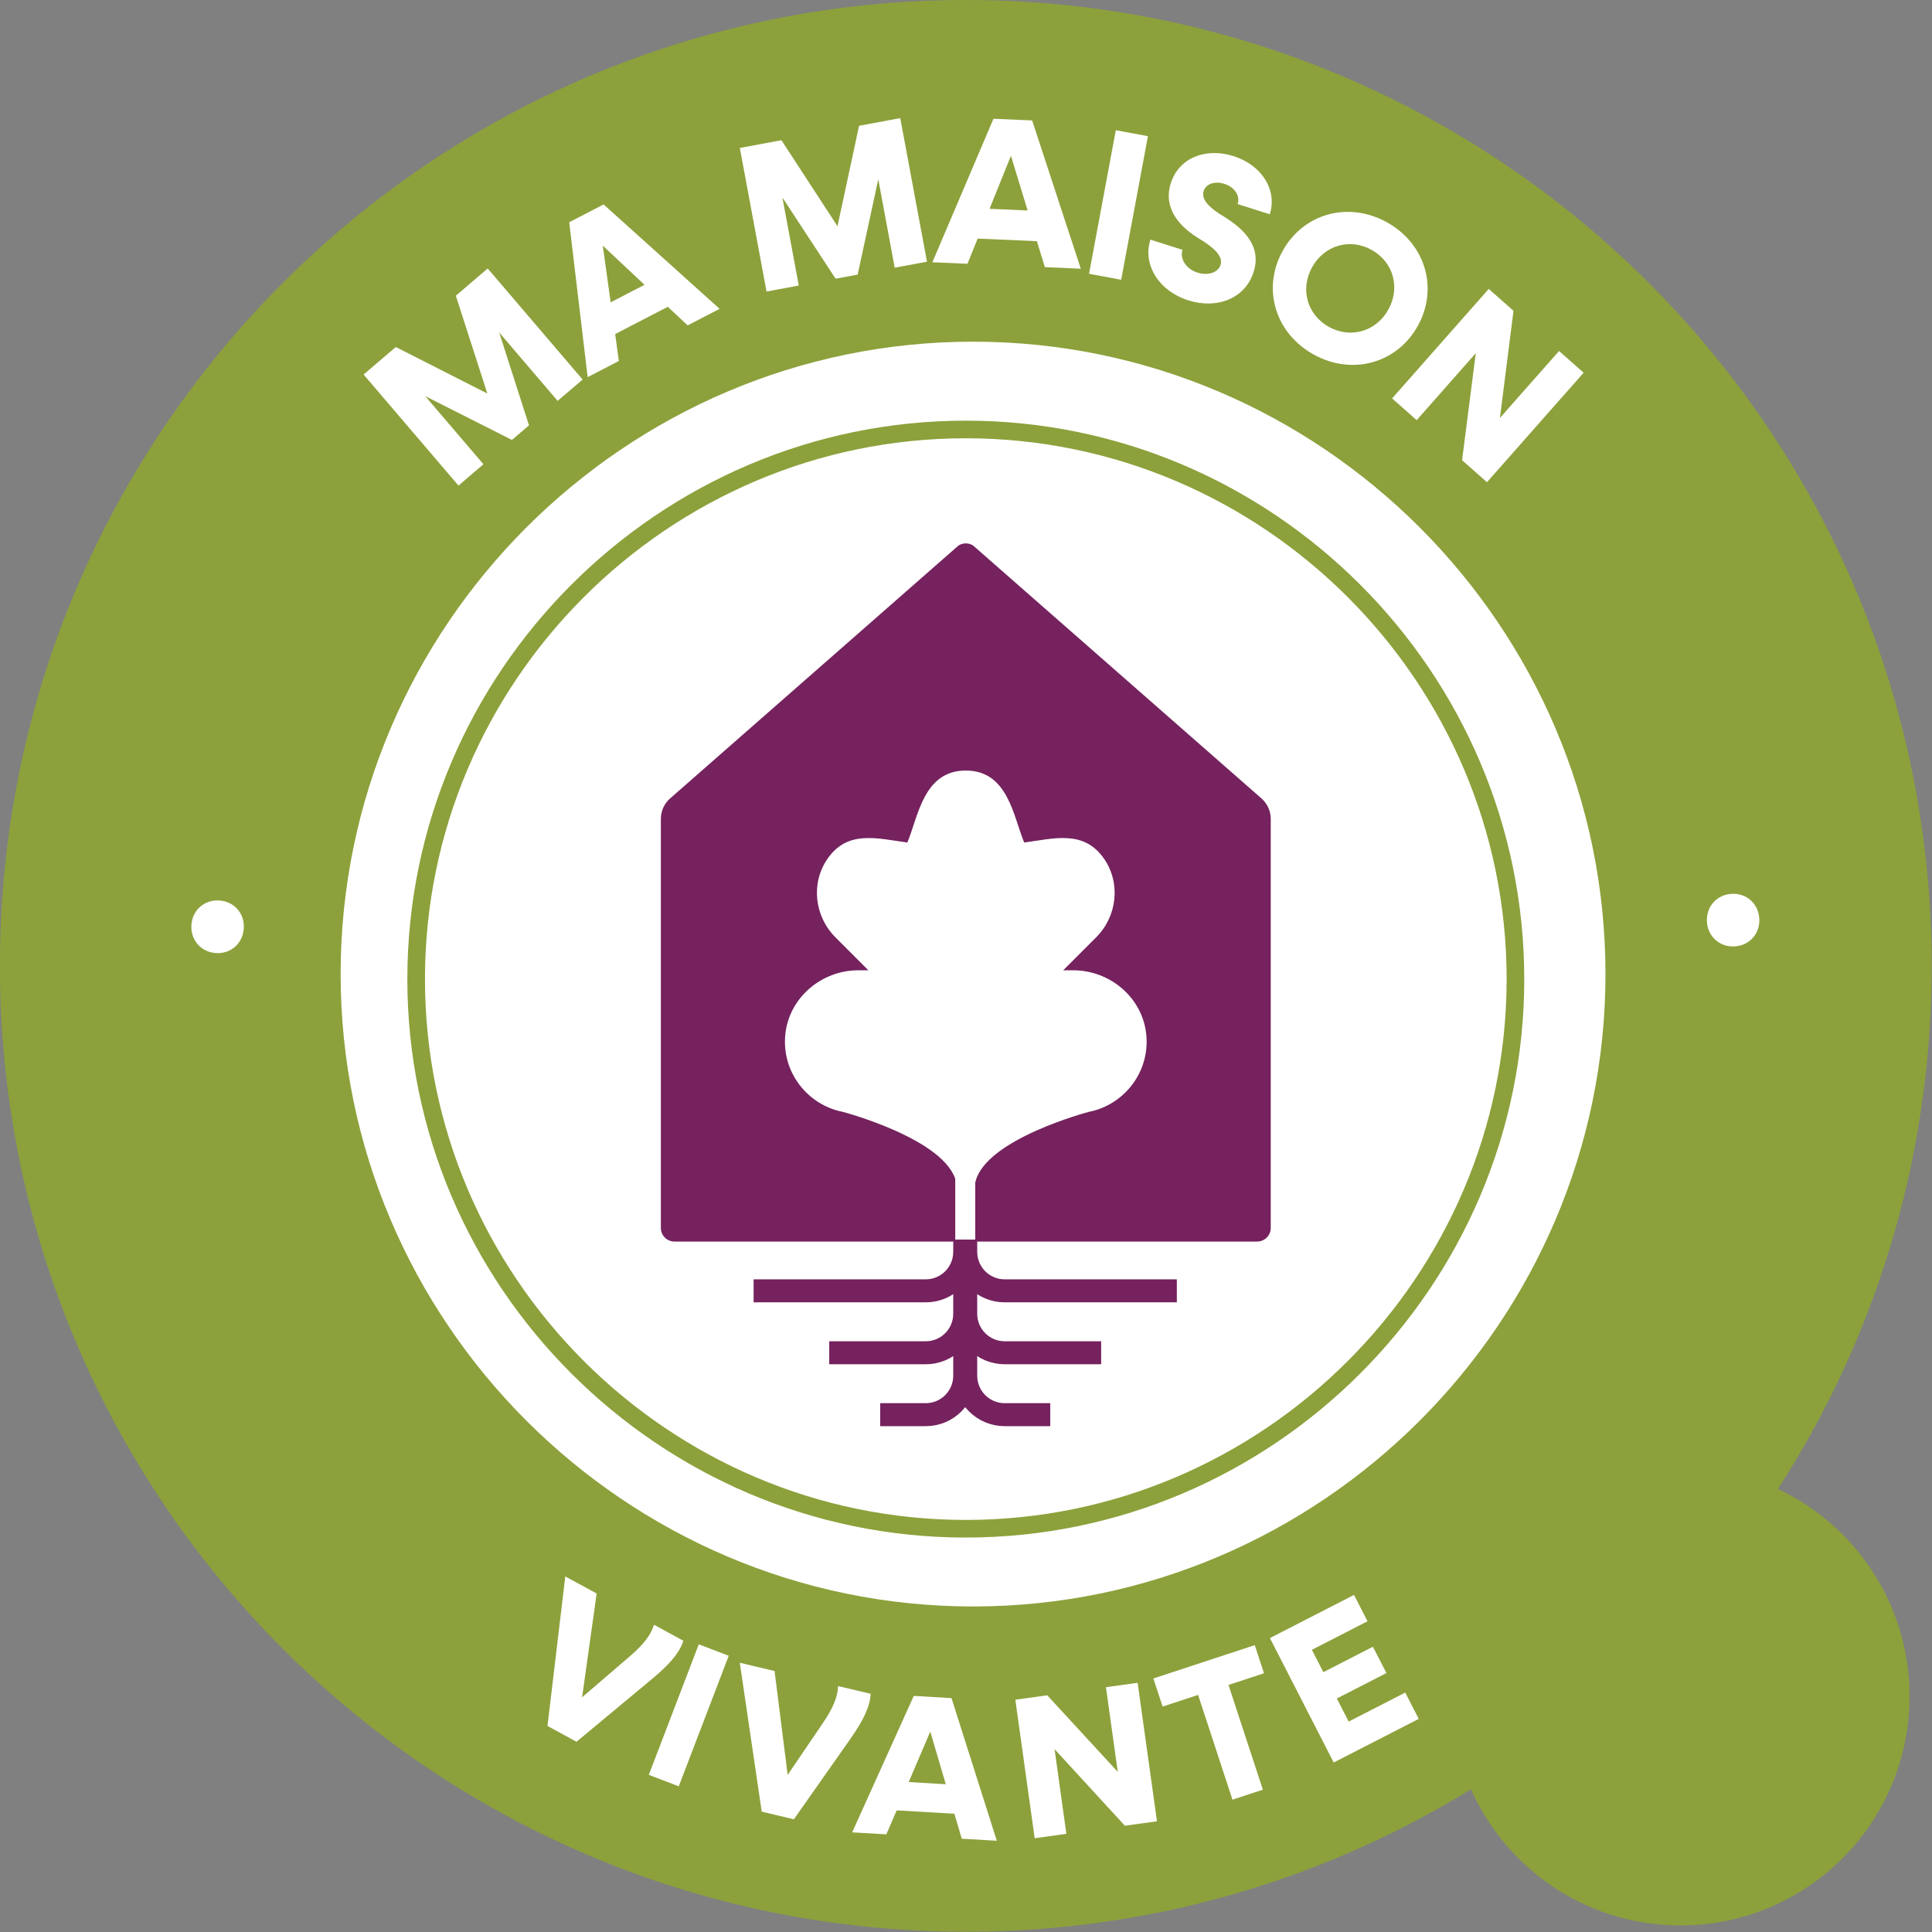
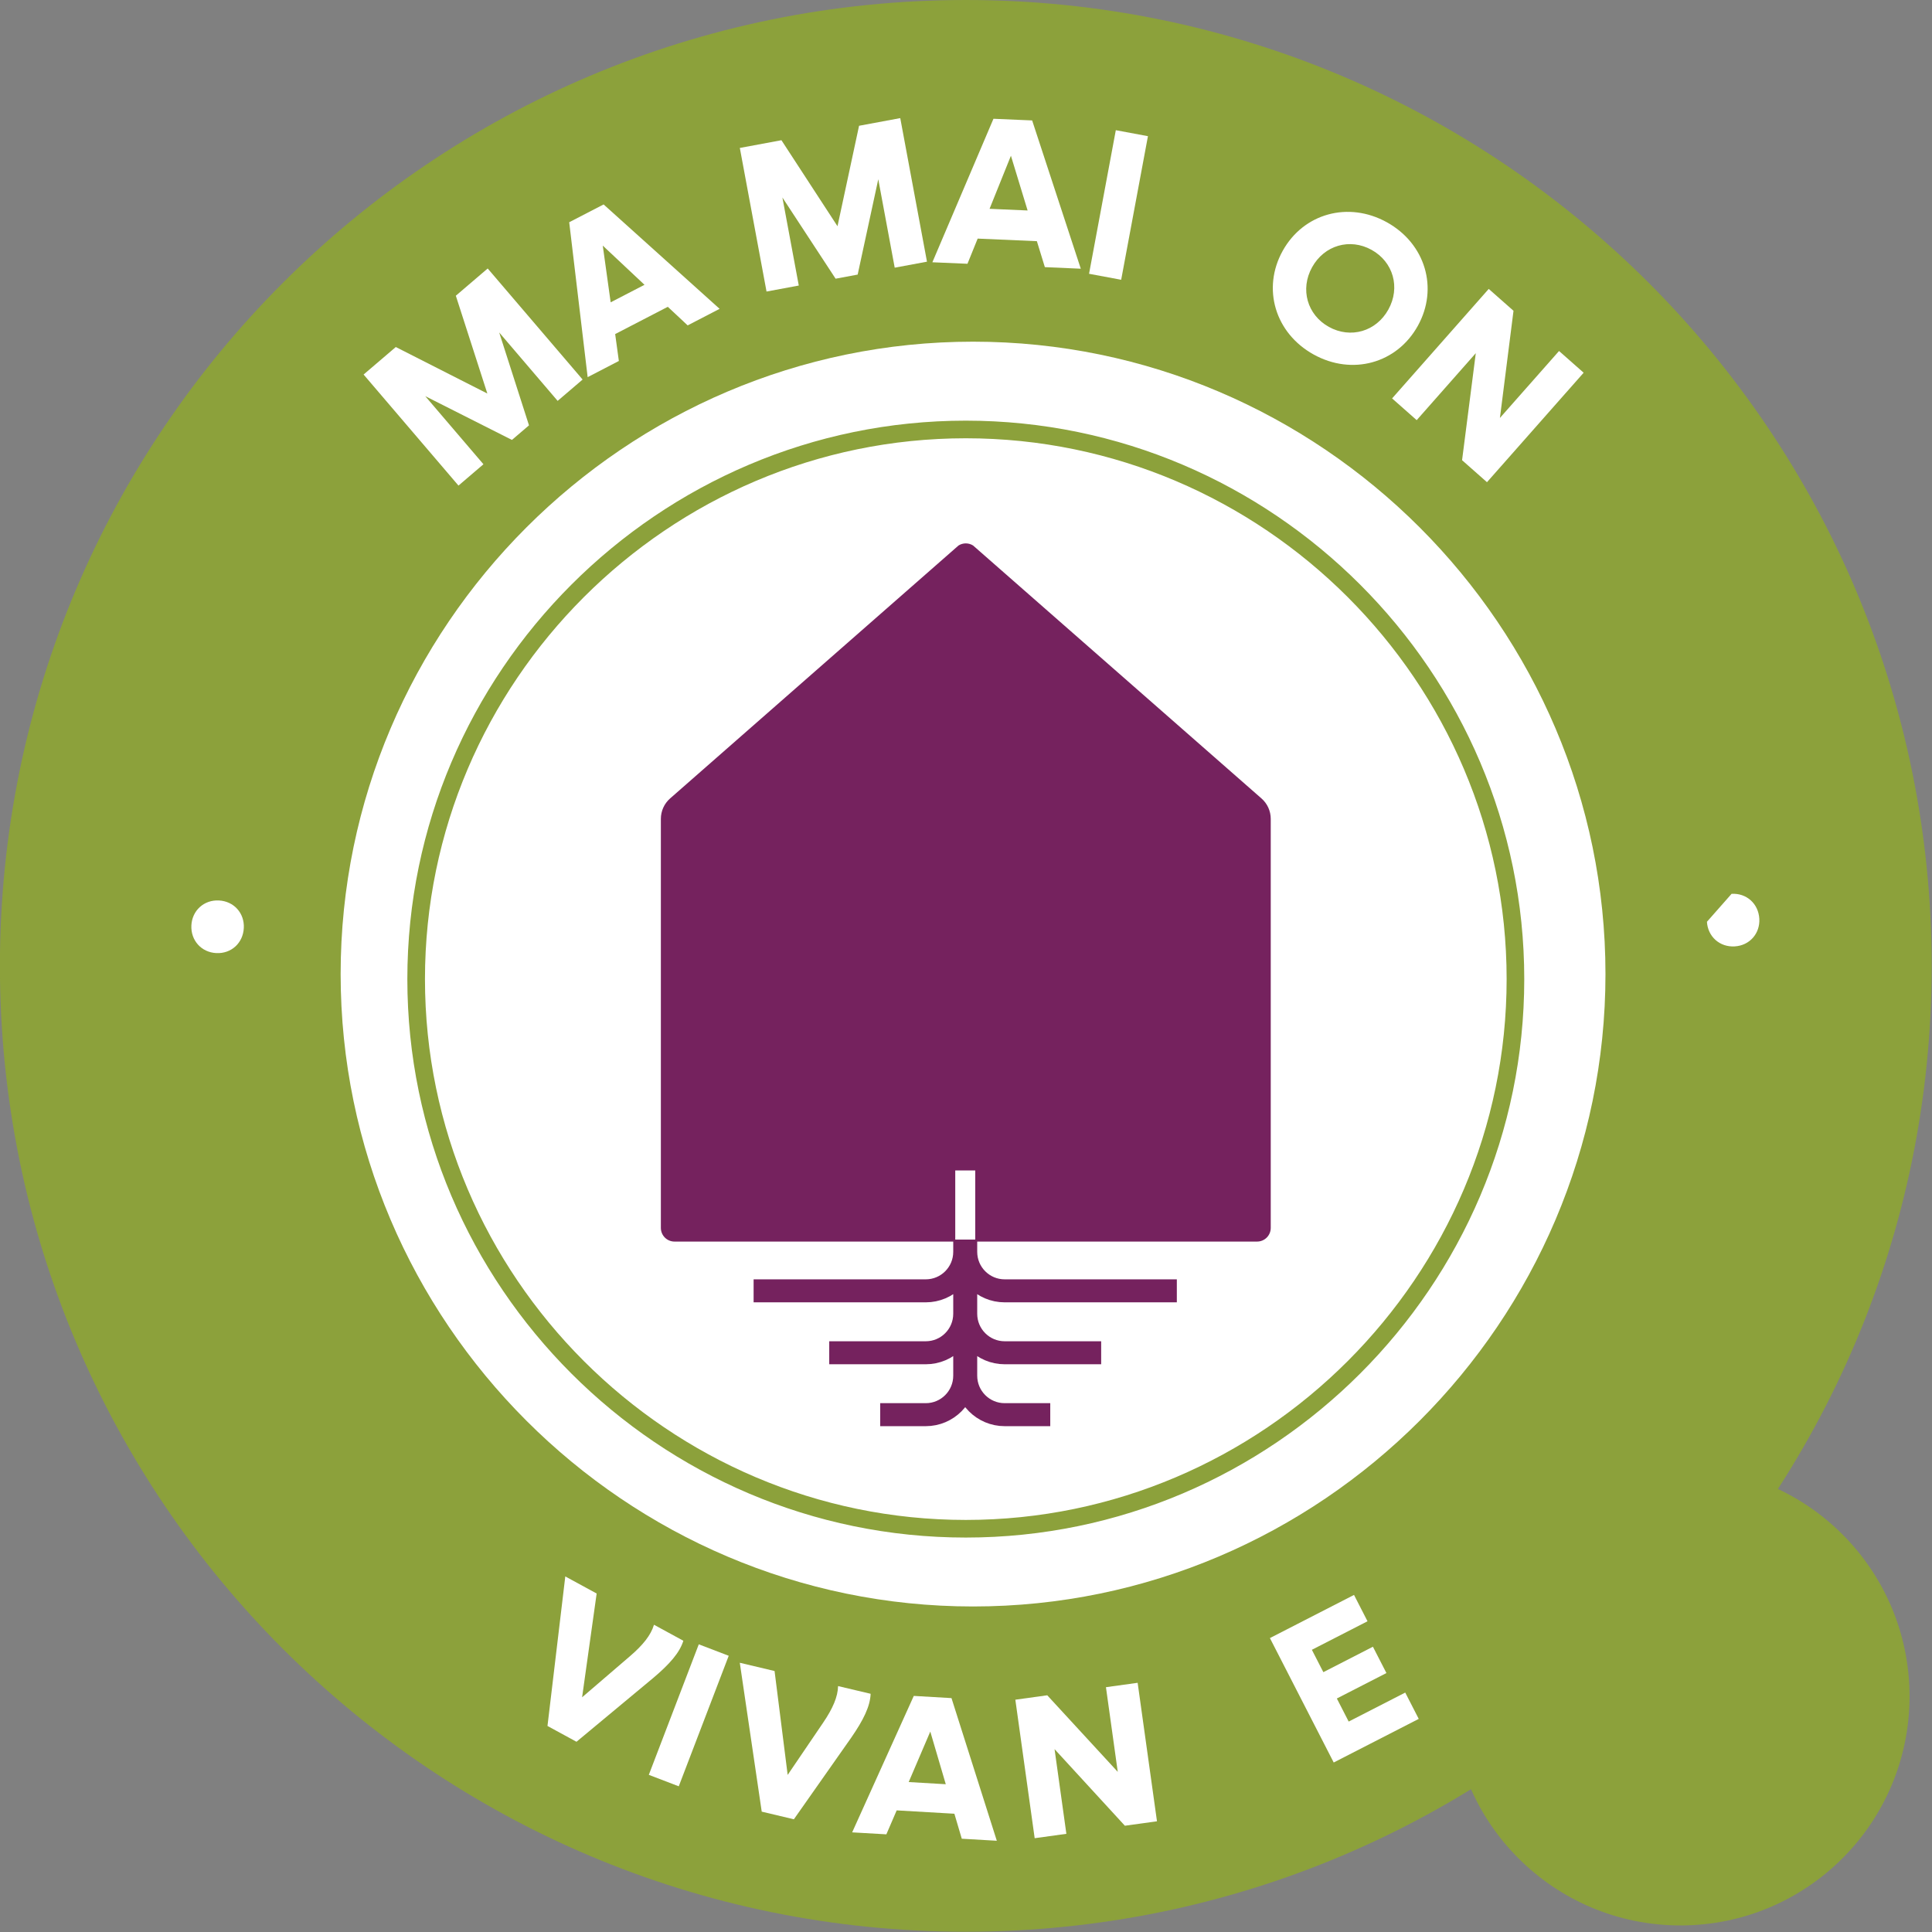
<svg xmlns="http://www.w3.org/2000/svg" width="100%" height="100%" viewBox="0 0 1419 1419" version="1.1" xml:space="preserve" style="fill-rule:evenodd;clip-rule:evenodd;stroke-miterlimit:10;">
  <rect x="0" y="0" width="1419" height="1419" fill="#808080" stroke="none" />
  <g transform="matrix(0,-5.556,-5.556,0,709.342,-0.008)">
    <path d="M-127.682,-127.685C-198.198,-127.685 -255.365,-70.521 -255.365,-0.003C-255.365,70.513 -198.198,127.682 -127.682,127.682C-57.164,127.682 -0.002,70.513 -0.002,-0.003C-0.002,-70.521 -57.164,-127.685 -127.682,-127.685" style="fill:rgb(140,161,59);fill-rule:nonzero;" />
  </g>
  <g transform="matrix(0,-5.556,-5.556,0,1234.26,1077.67)">
    <path d="M-30.284,-30.281C-47.008,-30.281 -60.566,-16.718 -60.566,0.003C-60.566,16.727 -47.008,30.284 -30.284,30.284C-13.557,30.284 0.001,16.727 0.001,0.003C0.001,-16.718 -13.557,-30.281 -30.284,-30.281" style="fill:rgb(140,161,59);fill-rule:nonzero;" />
  </g>
  <g transform="matrix(5.556,0,0,5.556,714.676,250.947)">
    <path d="M0,167.2C-45.981,167.2 -83.601,129.581 -83.601,83.598C-83.601,37.618 -45.981,0 0,0C45.984,0 83.603,37.618 83.603,83.598C83.603,129.581 45.984,167.2 0,167.2" style="fill:white;fill-rule:nonzero;" />
  </g>
  <g transform="matrix(5.556,0,0,5.556,709.343,333.12)">
    <path d="M0,145.32C-39.959,145.32 -72.658,112.627 -72.658,72.66C-72.658,32.693 -39.959,0 0,0C39.964,0 72.662,32.693 72.662,72.66C72.662,112.627 39.964,145.32 0,145.32" style="fill:white;fill-rule:nonzero;" />
  </g>
  <g transform="matrix(5.556,0,0,5.556,709.343,315.428)">
    <path d="M0,145.319C-39.959,145.319 -72.658,112.626 -72.658,72.657C-72.658,32.693 -39.959,0 0,0C39.964,0 72.662,32.693 72.662,72.657C72.662,112.626 39.964,145.319 0,145.319Z" style="fill:none;fill-rule:nonzero;stroke:rgb(140,161,59);stroke-width:2.33px;" />
  </g>
  <g transform="matrix(5.556,0,0,5.556,714.706,909.83)">
    <path d="M0,-91.644C-0.587,-92.016 -1.342,-92.016 -1.927,-91.644L-40.054,-58.206C-40.831,-57.524 -41.274,-56.54 -41.274,-55.506L-41.274,-1.432C-41.274,-0.437 -40.469,0.372 -39.474,0.372L37.546,0.372C38.542,0.372 39.348,-0.437 39.348,-1.432L39.348,-55.506C39.348,-56.54 38.904,-57.524 38.124,-58.206L0,-91.644Z" style="fill:rgb(117,34,94);fill-rule:nonzero;" />
  </g>
  <g transform="matrix(5.556,0,0,5.556,841.939,678.764)">
-     <path d="M0,14.65C-0.461,9.748 -4.762,6.097 -9.685,6.097L-10.985,6.097L-6.633,1.743C-3.866,-1.022 -3.356,-5.39 -5.563,-8.614C-8.244,-12.527 -12.214,-11.31 -16.162,-10.79L-16.148,-10.805C-17.579,-14.212 -18.268,-20.306 -23.862,-20.306L-23.866,-20.306C-29.463,-20.306 -30.151,-14.212 -31.585,-10.805L-31.57,-10.79C-35.518,-11.31 -39.487,-12.527 -42.165,-8.614C-44.372,-5.39 -43.864,-1.022 -41.098,1.743L-36.744,6.097L-38.046,6.097C-42.969,6.097 -47.269,9.748 -47.73,14.65C-48.196,19.63 -44.73,23.935 -40.089,24.821L-40.098,24.823C-40.098,24.823 -26.515,28.403 -25.146,34.044C-25.014,34.593 -24.489,34.956 -23.919,34.956L-23.811,34.956C-23.242,34.956 -22.717,34.593 -22.582,34.044C-21.217,28.403 -7.633,24.823 -7.633,24.823L-7.641,24.821C-3.003,23.935 0.465,19.63 0,14.65" style="fill:white;fill-rule:nonzero;" />
-   </g>
+     </g>
  <g transform="matrix(-5.556,0,0,5.556,3920.97,-46297)">
    <rect x="576.798" y="8487.52" width="2.641" height="13.509" style="fill:white;" />
  </g>
  <g transform="matrix(5.556,0,0,5.556,771.384,910.421)">
    <path d="M0,23.149L-6.026,23.149C-8.87,23.149 -11.176,20.841 -11.176,17.995L-11.176,8.188M6.73,14.965L-6.022,14.965C-8.87,14.965 -11.176,12.658 -11.176,9.808L-11.176,0M16.733,6.779L-6.026,6.779C-8.87,6.779 -11.176,4.471 -11.176,1.623M-22.481,23.149L-16.459,23.149C-13.612,23.149 -11.306,20.841 -11.306,17.995L-11.306,8.188M-29.218,14.965L-16.459,14.965C-13.612,14.965 -11.306,12.658 -11.306,9.808L-11.306,0M-39.215,6.779L-16.459,6.779C-13.612,6.779 -11.306,4.471 -11.306,1.623" style="fill:none;fill-rule:nonzero;stroke:rgb(117,34,94);stroke-width:3.04px;" />
  </g>
  <g transform="matrix(5.548,0.28,0.28,-5.548,157.873,699.945)">
    <path d="M0.175,-0.004C-1.811,-0.003 -3.295,1.51 -3.296,3.494C-3.294,5.452 -1.811,6.963 0.175,6.962C2.164,6.963 3.645,5.454 3.645,3.493C3.646,1.505 2.161,-0.006 0.175,-0.004" style="fill:white;fill-rule:nonzero;" />
  </g>
  <g transform="matrix(5.556,0,0,5.556,358.201,356.652)">
    <path d="M0,-28.7L12.547,-14.019L9.246,-11.198L1.52,-20.242L5.459,-7.964L3.204,-6.037L-8.253,-11.821L-0.562,-2.82L-3.862,0L-16.406,-14.682L-12.149,-18.318L-0.046,-12.168L-4.213,-25.099L0,-28.7Z" style="fill:white;fill-rule:nonzero;" />
  </g>
  <g transform="matrix(5.556,0,0,5.556,490.479,201.822)">
    <path d="M0,4.233L-6.957,7.837L-6.47,11.394L-10.594,13.532L-13.033,-6.946L-8.485,-9.299L6.849,4.501L2.626,6.69L0,4.233ZM-3.08,1.324L-8.597,-3.856L-7.553,3.64L-3.08,1.324Z" style="fill:white;fill-rule:nonzero;" />
  </g>
  <g transform="matrix(5.556,0,0,5.556,661.211,214.126)">
    <path d="M0,-22.926L3.533,-3.947L-0.733,-3.154L-2.906,-14.843L-5.629,-2.241L-8.546,-1.698L-15.579,-12.43L-13.414,-0.793L-17.677,0L-21.207,-18.981L-15.707,-20.004L-8.296,-8.633L-5.445,-21.913L0,-22.926Z" style="fill:white;fill-rule:nonzero;" />
  </g>
  <g transform="matrix(5.556,0,0,5.556,761.556,107.457)">
    <path d="M0,12.541L-7.827,12.201L-9.175,15.528L-13.814,15.33L-5.739,-3.64L-0.625,-3.42L5.805,16.181L1.055,15.974L0,12.541ZM-1.225,8.483L-3.431,1.248L-6.255,8.264L-1.225,8.483Z" style="fill:white;fill-rule:nonzero;" />
  </g>
  <g transform="matrix(5.461,1.018,1.018,-5.461,829.635,96.188)">
    <rect x="-1.806" y="-19.545" width="4.321" height="19.312" style="fill:white;" />
  </g>
  <g transform="matrix(5.556,0,0,5.556,844.943,159.484)">
-     <path d="M0,2.972L4.241,4.321C3.859,5.521 4.727,6.855 6.22,7.331C7.607,7.771 8.946,7.344 9.277,6.305C9.658,5.105 8.218,3.913 6.468,2.858C3.879,1.299 1.635,-1.148 2.695,-4.48C3.764,-7.841 7.293,-9.242 10.999,-8.063C14.733,-6.876 16.797,-3.577 15.78,-0.379L11.538,-1.726C11.887,-2.818 11.136,-3.969 9.776,-4.4C8.551,-4.793 7.35,-4.439 7.037,-3.452C6.664,-2.277 7.946,-1.135 9.622,-0.133C12.326,1.522 14.737,3.815 13.642,7.253C12.533,10.746 8.835,12.214 4.996,10.993C1.074,9.746 -1.044,6.253 0,2.972" style="fill:white;fill-rule:nonzero;" />
-   </g>
+     </g>
  <g transform="matrix(5.556,0,0,5.556,942.067,239.329)">
    <path d="M0,-9.905C2.754,-14.874 8.688,-16.513 13.778,-13.693C18.87,-10.87 20.624,-4.97 17.87,-0.001C15.114,4.966 9.182,6.608 4.09,3.783C-1.002,0.962 -2.756,-4.938 0,-9.905M13.977,-2.158C15.593,-5.072 14.621,-8.457 11.757,-10.045C8.893,-11.634 5.508,-10.663 3.892,-7.748C2.278,-4.837 3.25,-1.449 6.113,0.139C8.977,1.725 12.363,0.755 13.977,-2.158" style="fill:white;fill-rule:nonzero;" />
  </g>
  <g transform="matrix(5.556,0,0,5.556,1163.14,292.609)">
    <path d="M0,-3.394L-12.778,11.078L-16.071,8.17L-14.257,-5.978L-22.07,2.875L-25.322,0.003L-12.546,-14.472L-9.272,-11.581L-11.067,2.585L-3.252,-6.265L0,-3.394Z" style="fill:white;fill-rule:nonzero;" />
  </g>
  <g transform="matrix(-5.546,0.327,0.327,5.546,1275.2,694.99)">
-     <path d="M0.205,-6.952C-1.779,-6.955 -3.261,-5.443 -3.263,-3.46C-3.262,-1.499 -1.78,0.011 0.205,0.008C2.19,0.009 3.672,-1.501 3.673,-3.456C3.672,-5.445 2.191,-6.952 0.205,-6.952" style="fill:white;fill-rule:nonzero;" />
+     <path d="M0.205,-6.952C-1.779,-6.955 -3.261,-5.443 -3.263,-3.46C-3.262,-1.499 -1.78,0.011 0.205,0.008C2.19,0.009 3.672,-1.501 3.673,-3.456" style="fill:white;fill-rule:nonzero;" />
  </g>
  <g transform="matrix(5.556,0,0,5.556,479.813,1204.74)">
    <path d="M0,4.976L-10.151,13.416L-13.985,11.327L-11.631,-8.44L-7.485,-6.182L-9.409,7.537L-3.061,2.086C-1.366,0.632 -0.309,-0.685 0.093,-2.053L3.976,0.063C3.484,1.658 2.129,3.177 0,4.976" style="fill:white;fill-rule:nonzero;" />
  </g>
  <g transform="matrix(5.188,1.986,1.986,-5.188,531.39,1213.78)">
    <rect x="-3.443" y="-18.626" width="4.239" height="18.479" style="fill:white;" />
  </g>
  <g transform="matrix(5.556,0,0,5.556,625.267,1281.3)">
    <path d="M0,-0.924L-7.593,9.883L-11.843,8.874L-14.743,-10.807L-10.146,-9.716L-8.414,4.018L-3.712,-2.904C-2.456,-4.756 -1.781,-6.303 -1.75,-7.725L2.553,-6.706C2.493,-5.04 1.585,-3.219 0,-0.924" style="fill:white;fill-rule:nonzero;" />
  </g>
  <g transform="matrix(5.556,0,0,5.556,700.967,1265.45)">
    <path d="M0,12.002L-7.628,11.559L-8.992,14.726L-13.513,14.465L-5.367,-3.573L-0.382,-3.282L5.609,15.575L0.977,15.306L0,12.002ZM-1.137,8.102L-3.185,1.142L-6.04,7.815L-1.137,8.102Z" style="fill:white;fill-rule:nonzero;" />
  </g>
  <g transform="matrix(5.556,0,0,5.556,835.569,1350.11)">
    <path d="M0,-20.543L2.556,-2.237L-1.688,-1.649L-10.984,-11.776L-9.422,-0.58L-13.612,0L-16.168,-18.309L-11.951,-18.893L-2.628,-8.769L-4.19,-19.963L0,-20.543Z" style="fill:white;fill-rule:nonzero;" />
  </g>
  <g transform="matrix(5.556,0,0,5.556,928.372,1301.16)">
-     <path d="M0,-12.994L-4.692,-11.451L-0.151,2.396L-4.17,3.717L-8.712,-10.13L-13.403,-8.589L-14.624,-12.307L-1.222,-16.711L0,-12.994Z" style="fill:white;fill-rule:nonzero;" />
-   </g>
+     </g>
  <g transform="matrix(5.556,0,0,5.556,1032.11,1222.79)">
    <path d="M0,3.664L1.784,7.143L-9.456,12.908L-17.89,-3.54L-6.771,-9.244L-4.987,-5.762L-12.343,-1.99L-10.826,0.966L-4.273,-2.396L-2.487,1.084L-9.042,4.446L-7.477,7.497L0,3.664Z" style="fill:white;fill-rule:nonzero;" />
  </g>
</svg>